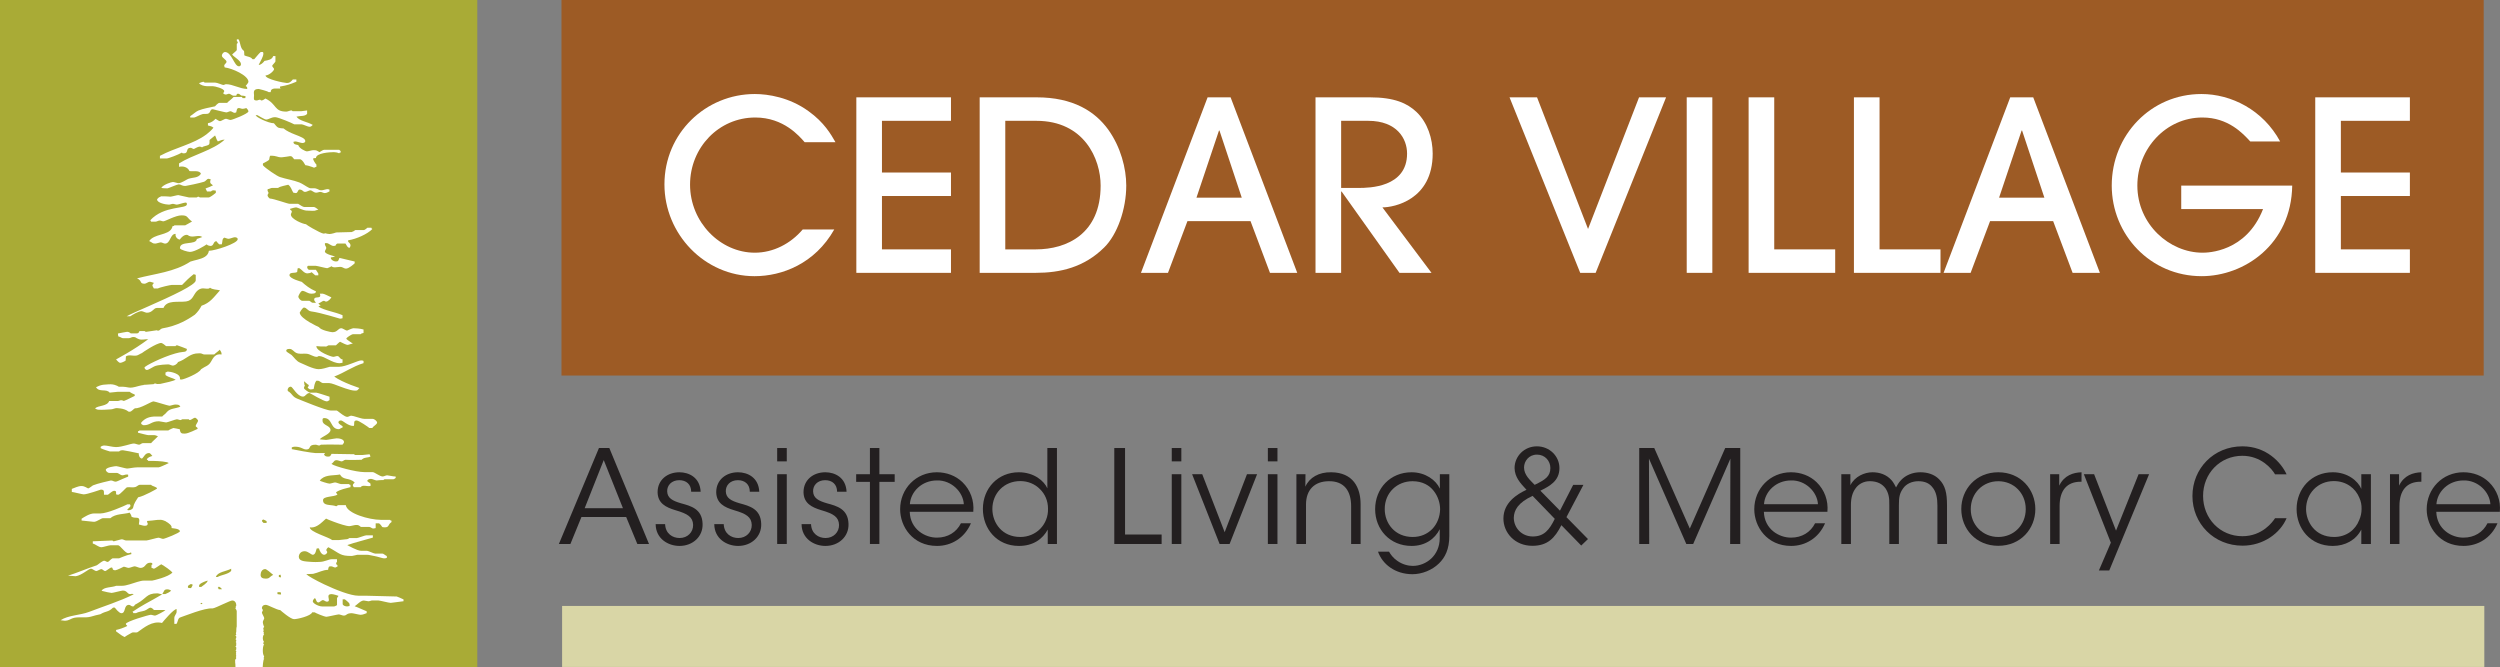
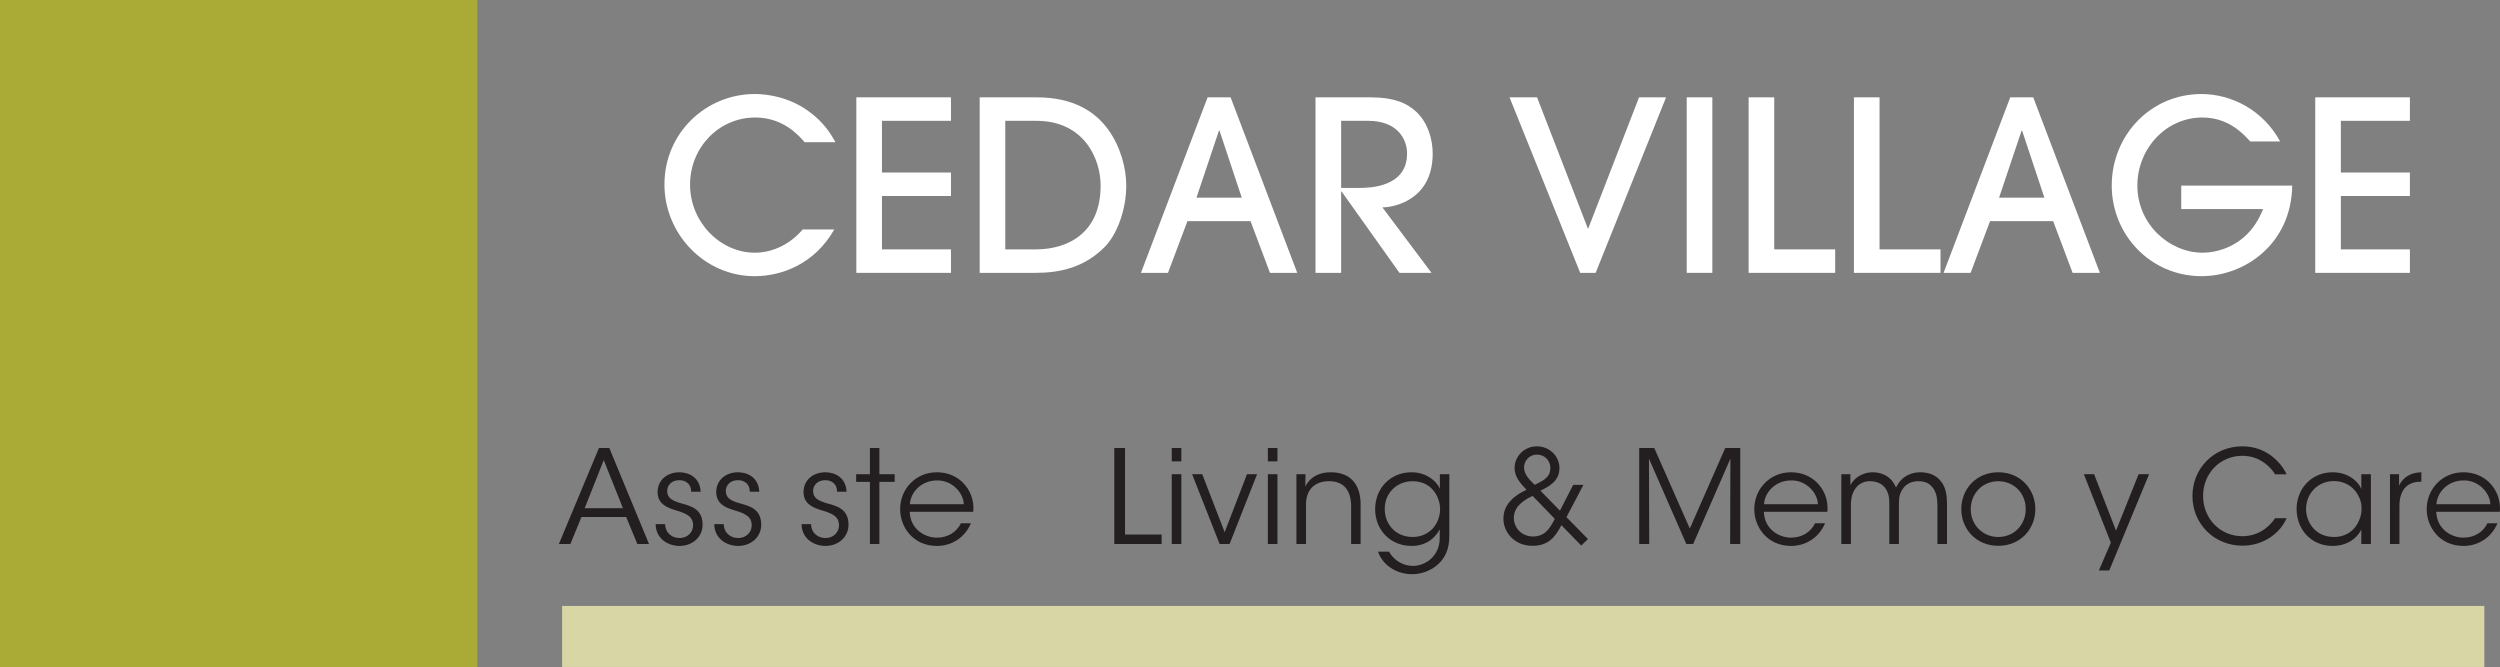
<svg xmlns="http://www.w3.org/2000/svg" id="Layer_1" viewBox="0 0 484.755 129.366">
  <rect x="0" y="0" width="484.755" height="129.366" fill="#808080" stroke="none" />
  <defs>
    <style>.cls-1{fill:#231f20;}.cls-2{fill:#a9ab36;}.cls-3{fill:#fff;}.cls-4{fill:#9d5b25;}.cls-5{fill:#d9d6a6;}</style>
  </defs>
  <polyline class="cls-2" points="92.548 129.366 0 129.366 0 0 92.548 0 92.548 129.366" />
-   <path class="cls-3" d="M76.951,115.663l-6.089-.154h-1.388c-1.465,0-4.302-1.109-6.608-2.2-1.751-.834-3.191-1.658-3.485-1.984l1.324-.055c1.006-.213,1.911-.779,2.913-.779.093-.611.117-.683.604-.683.225,0,.539.23.765.23.229,0,.229-.155.446-.165v-.268c-.02-.034-.044-.065-.068-.089h-.078c-.063-.097-.115-.21-.115-.326,0-.192.181-.086.169-.278v-.487h-.93c-.72-.007-1.42.535-2.539.535-.225,0-.729.086-2.435-.079-.575-.058-1.497-.172-1.497-.923,0-.416.294-1.078,1.131-1.078.668,0,1.264.693,1.582.693.587,0,.643-1.091.784-1.239h.407c.096.371.454,1.239,1.022,1.239.249,0,.587-.288.587-.501,0-.192-.181-.233-.181-.425,0-.076.137-.381.407-.539,2.37,1.273,2.193,1.695,4.559,1.695.153,0,.962-.23,1.055-.23h1.875c.37,0,.893.151,1.449.248.551.089,1.589.446,1.815.446.225,0,.382-.004.579-.093v-.353c-.378-.169-.636-.481-.861-.481h-1.425c-.225,0-1.332-.539-1.557-.539h-1.155c-.765,0-2.62-1.088-2.676-1.109.752-.264,1.618-.514,2.483-.751.853-.24,1.714-.467,2.479-.697v-.443h-1.292c-.225-.006-1.602.536-1.827.536h-1.453c-.193.165-.402.23-.628.23l-1.388.154h-1.292c-.652-.559-4.399-1.589-4.342-2.467,1.014.178,1.949-.596,2.593-1.19l-.012.001c.204-.188.399-.375.57-.507.113.072.72.33,1.469.604,1.09.408,2.475.861,3.05.861.222,0,1.039-.229,1.264-.229.463,0,.499.006.978.384h1.63c.225,0,.511.305.736.305.226,0,.358-.075.491-.085v-.92h.664c.765.631.334.776,1.103.776.901,0,.567-.536,1.3-1.02v-.281c-.125-.007-.262-.045-.274-.155h-1.827c-2.218-.007-6.54-1.235-6.757-2.855h-1.376c-.23-.004-.302.154-.467.226-.873-.357-2.165-.072-2.495-.789-.052-.11-.077-.241-.077-.405,0-.796,2.178-.597,2.798-1.071-.093-.178-.266-.316-.274-.453.78-.556,1.972-.769,2.797-.995v-.436c-.125-.011-.262-.048-.274-.158h-1.557c-.226-.007-.914-.316-1.143-.316-.226,0-.858.233-1.083.233-.306,0-1.827-.494-1.895-.579.1-.145.217-.268.342-.375h.004c.974-.82,2.531-.59,3.565-.823.31.562.733.717,1.196.823.539.124,1.13.189,1.67.755-.169.131-.363.313-.363.508,0,.189.093.206.202.378h1.311c.379-.553,1.28-.076,1.916-.24v-.423c-.185-.24-.628-.374-.628-.566,0-.154.25-.384.725-.384.225,0,.857.309,1.082.309.226,0,.318-.079,1.308-.079.093,0,.056-.151.286-.151h1.601c.129,0,.206-.052.286-.107.061-.048.125-.103.214-.144v-.278c-.576-.014-1.437-.244-1.663-.244-.225,0-.631.23-.857.23-.575,0-1.561-.847-1.956-.847h-1.601c-1.618,0-5.666-1.088-6.383-1.579.572-.416.443-.731,1.039-.731.225,0,.724.23.949.23.226,0,.499-.309.721-.309.229,0,.861.079,3.139-.004.044-.041.088-.079.132-.109v-.007c.548-.419,1.043-.234,1.598-.515l-.181-.436-1.433.148h-1.3c-.225,0-.193-.155-.281-.155l-4.359-.072c-.257.381-.181.536-.7.536-.41,0-.636-.162-.768-.419.076-.059.181-.162.165-.272h-1.827c-.608-.003-4.23-.658-4.58-.758v-.343c.161-.062.366-.137.591-.137,1.28,0,1.55.542,2.218.542,1.07,0,.189-.927,1.803-.927.229,0,.455.155.68.155s.274-.155.362-.155c2.169-.069,2.527,0,4.177-.003.109-.172.294-.306.294-.498,0-.209-.121-.367-.31-.484-.278-.168-.704-.247-1.135-.247-.161,0-1.026.158-1.581.247-.218.034-.391.062-.451.062-.141,0-.455-.031-.752-.069h-.041c-.161-.02-.318-.044-.43-.061.414-.536,2.08-1.009,2.08-1.799,0-.875-1.537-.885-1.537-1.771,0-.144-.101-.539.318-.539,1.626,0,1.151,2.155,2.845,2.155.169,0,.394-.25.712-.319v-.278c-.152-.065-.8-.46-.8-.71,0-.234.168-.384.494-.384.407,0,1.3,1.078,2.463,1.071.254-.371-.169-1.071.568-1.071.426,0,2.302,1.294,2.463,1.459h.583c.266-.45.926-.669.926-1.074,0-.202-.483-.693-.87-.693h-1.601c-.451,0-1.441-.361-2.081-.532-.197-.051-.358-.086-.463-.086-.096,0-.209.044-.325.089-.157.069-.315.144-.443.144-.129,0-.29-.059-.467-.148-.64-.329-1.453-1.088-1.578-1.088h-1.151c-.961,0-5.943-2.077-6.587-2.337-.588-.23-.873-.662-1.191-1.019-.431-.474-.592-.254-.592-.652,0-.124.125-.615.636-.615.314,0,1.227,1.925,2.346,1.925.499,0,.644-.693,1.267-.693.109,0,2.697,1.62,3.341,1.62.229,0,.338-.161.535-.25v-.659c-.407-.131-2.386-.786-2.579-.786h-1.24c-.125,0-1.143-.673-1.143-.885,0-.192.181-.426.181-.618v-.007h-.093c-.008-.191-.025-.419-.088-.677.073-.059.704.648.957.711-.054.196-.13.414-.237.51.198.182.366.347.592.347.225,0,.358-.075.571-.086.057-.298.101-.57.161-.806l-.01-.003c.001,0,.01-.001.01-.001.077-.309.185-.573.371-.8h.33c.229,0,.7.463.929.463h1.24c.225,0,.594.113,1.018.259l-.007-0c1.183.432,3.021,1.203,3.971,1.203.543,0,.443-.052.857-.508-.535-.189-1.111-.395-1.686-.614l-.132-.004h.132c-1.191-.467-2.378-1.01-3.195-1.604,2.157-.837,3.505-1.932,5.686-2.601v-.429c-.197-.093-.262-.096-.487-.096-.612,0-2.95,1.232-4.258,1.232h-1.803c-.72.196-1.44.464-2.165.464-1.062,0-3.006-1.03-3.593-1.26-.721-.288-1.127-.992-1.646-1.483-.061-.055-.242-.164-.439-.292-.286-.175-.6-.384-.6-.511,0-.233.125-.384.632-.384.612,0,.785.562,1.405.813.084.038.181.062.277.082.523.1,1.175-.017,1.703.049.664.085,1.267.597,1.903.597.226,0,.226-.155.451-.155,1.05,0,2.531,1.387,3.976,1.387.225,0,.362-.076.571-.09v-.672c-.499.062-.559-.625-1.022-.625-.225,0-.543.155-.768.155-.206,0-1.011-.265-1.771-.646-.793-.401-1.546-.937-1.514-1.438.701.079.89.079,1.884.079.181,0,.326-.23.551-.233h1.365c.281-.241.547-.543.792-.69.431.223,1.22.614,1.449.614.225,0,.632-.23,1.034-.254-.466-.353-1.263-.786-1.263-.978,0-.154,1.006-.847,1.324-.851h1.456c.109-.171.359-.154.556-.244v-.662c-.688-.196-1.537-.247-1.98-.247-.201,0-1.22.463-1.22.463-.225,0-.857-.463-1.082-.463-.712,0-.7.772-1.763.772-.261,0-2.285-.402-2.575-.971-.262-.12-1.055-.491-1.847-.958v-.003c-.954-.563-1.904-1.277-1.904-1.885,0-.027.556-.961.813-.961.563,0,.708.652,1.393.742,1.947.25,5.509,1.414,5.609,1.414.226,0,.363-.076.487-.086v-.587c-1.617-.7-3.384-.861-4.688-1.675.157-.045.225-.192.451-.223-.206-.12-.363-.257-.451-.381.423-.134.813-.514,1.038-.514.23,0,.23.154.455.154.463,0,.974-.704,1.034-.821-.563-.257-1.452-.721-1.678-.714h-.567c.454,1.198-1.095.32-1.095,1.147,0,.195.193.453.366.573-.161.052-.185.045-.41.045-.564,0-.302-.052-.89-.384h-1.356c-.306,0-.78-.481-.78-.849,0-.044.354-.95.732-1.067h.004c.024-.007.048-.01.076-.01.045,0,.093.003.137.01.451.082.902.528,1.534.528.305,0,.925.032.941-.446-.064-.024-.125-.051-.189-.082-.958-.412-1.883-1.119-2.568-1.757-.144-.045-2.386-.625-2.386-1.297,0-.673,1.115-.302,1.497-.632.04-.213.036-.511.109-.721h.322c.543.35.917,1.006,1.553,1.006.226,0,.664-.089.813-.233.237.219.507.453.704.61h.596v-.35c-.177-.243-.27-.473-.467-.717h-1.364c-.234-.151-.326-.364-.326-.467,0-.192.072-.244.149-.312h1.509c.225.003,2,.467,2.225.467.033,0,.596-.23.861-.385.411.522,1.562-.116,2.141.241.19.116.431.219.657.219.543,0,1.525-.889,1.665-1.023v-.35l-1.545-.367-1.404-.336c-.065.137-.105.247-.141.336-.117.292-.157.353-.608.353-.177,0-.559-.127-.773-.353-.108-.117-.177-.261-.152-.422.16-.004.563-.103.833-.186-.145-.068-1.984-.446-1.984-.964,0-.192.269-.501.269-.693,0-.196-.269-.501-.269-.694,0-.192-.016-.168.056-.233h.338c.306,0,.849.539,1.276.539.656,0,.237-.189.736-.463h1.59c.277.387.277.703.765.847.112-.171.205-.305.205-.497,0-.292-.214-.467-.455-.707v-.271c1.594-.247,3.767-1.215,4.7-2.201-.084-.01-.133-.061-.161-.123-.016-.038-.024-.079-.028-.12h-.773c-.044.034-.092.075-.14.12-.181.151-.403.333-.58.336h-1.63c-.193.162-.451.306-.712.385l-2.994.079c-.036.027-.922.305-1.292.305-.225,0-.571-.075-.853-.154,0,0-.048.075-.278.075-.281,0-1.32-.528-2.193-1.03-.584-.336-1.095-.655-1.252-.796-.539-.02-2.921-.968-2.921-1.87,0-.196.181-.385.181-.58,0-.299-.254-.145-.37-.519.43-.137,1.002-.292,1.227-.292s1.328.588,1.984.618c2.205.107,1.312.038,2.306-.185-.29-.195-.644-.508-.869-.508h-1.876c-.225,0-.797-.377-1.171-.614h-1.629c-.431,0-3.011-.986-3.88-1.03-.117-.089-.217-.192-.29-.292-.084-.116-.133-.233-.133-.336,0-.196.181-.271.181-.463s-.181-.271-.181-.463c0-.193-.012-.207.06-.272.253.004.583-.23.809-.23h1.179c.386-.326,1.481-.463,1.964-.618.579.447.623.975.978,1.538.205.003.253.082.474.082.451,0,.331-.58.729-.693.793.076.559.464,1.123.464.249,0,.78-.309.949-.309.399,0,.656.459,1.176.459.225,0,.587-.15.812-.15.23,0,.588.229.813.229.443,0,.632-.206.938-.322v-.36c-.121-.011-.169-.086-.394-.086-.226,0-.902.23-1.127.23-.592,0-.407-.151-1.151-.364-.395-.107-.918.072-1.312-.123-.556-.262-1.24-.79-1.847-1.031-1.131-.446-2.6-.665-3.763-1.053-.644-.206-2.773-1.699-3.227-2.19-.056-.062-.089-.106-.089-.134,0-.192-.012-.278.077-.353.366-.21,1.05-.484,1.155-.742.064-.192.028-.501.192-.72,1.465.007,1.212.312,2.234.312.274,0,1.63-.23,1.63-.23.427,0,.427.237.793.614h1.183c.555.247.696.755.982,1.154.145,0,.338.037.539.092h.008c.519.138,1.103.374,1.103.374.225,0,.269-.154.487-.165v-.428c-.133-.093-.712-.927-.636-1.191.169-.069.326-.066.543-.076.012-1.009,2.801-1.146,3.489-1.146.226,0,.7.072,1.018.23.025-.114.157-.151.286-.162v-.274l-.29-.254h-2.897c-.225,0-.672.312-.918.46-.595-.357-.587-.385-1.219-.385-.225,0-.994.234-1.219.234-.294,0-1.526-.597-1.682-1.222-.363-.079-.982-.11-.922-.632.076,0,.165-.075.39-.075.226,0,1.083.309,1.312.309.246,0,.584-.076.584-.385,0-.521-.954-.851-2.037-1.28-.76-.302-1.581-.655-2.177-1.163-.346-.024-.716-.042-.962-.127-.394-.145-.615-.577-.901-.875-1.115-.004-3.59-1.247-3.529-1.566h.33c.02.017,1.441.848,1.646.848.596,0,.938-.463,1.803-.463.588,0,3.308,1.16,3.691,1.39h1.452c.222,0,1.184.46,1.409.46.294,0,.35.038.725-.35-1.059-.636-2.524-.718-3.168-1.6.785-.209,1.646-.01,2.073-.542v-.662l-1.167.151h-1.57c-.225,0-.1-.155-.326-.155-.225,0-.724.23-.949.23-2.439,0-1.807-1.438-4.073-2.543-.205.164-.535.384-.76.384s-.089-.15-.314-.15c-.225,0-.41.15-.636.15-.724,0-.495-.432-.495-.999,0-.453-.306-1.235.905-1.235.04,0,1.702.402,1.919.611h.414c-.036-1.016,1.376-.601,1.9-.704.012-.099-.169-.062-.097-.374,1.413-.237,1.944-.432,3.167-.937v-.436h-.688c-.398.47-.632.687-1.151.687-.451,0-4.201-.745-4.141-1.469.66.003,1.654-.893,1.654-1.229,0-.192-.362-.426-.362-.618s.632-.704.628-.896v-1.019h-.431c-.237.731-1.018.81-1.69.94-.217.299-.72.821-1.127.772.37-.803.906-1.568.906-2.185,0-.193-.013-.22-.117-.306h-.399c-.435.364-.873.995-1.252,1.39h-.346c-.31-.508-1.115-.481-1.579-.755-.014-.295-.014-.604-.054-.831-.803-.542-.62-1.51-1.065-2.265h-.33v.36c.195.093.171.096.171.285,0,.196-.183.107-.183.299v1.098c0,.196-.622.584-.903.916.393.495,1.716,1.175,1.716,1.85,0,.124-.034.423-.407.423-.903,0-1.388-2.773-2.708-2.773-.241,0-.59.367-.59.693,0,.473.906.762.906,1.235,0,.193-.453.498-.453.69,0,.196.09.271.103.374,1.416.158,4.595,1.555,4.595,2.787,0,.192-.354.556-.543.821.209.099.362.219.302.569-1.484-.041-2.784-.926-4.096-.926-.223,0-.314.154-.541.154-.191,0-1.173-.463-1.591-.463h-1.966c-.225,0-.056-.155-.284-.155-.226,0-.555.158-.855.258.253.418,1.127.59,1.501.59h1.151c.372,0,2.225.453,2.225.964,0,.193-.181.23-.173.481.197.093.263.175.489.175.223,0,.406-.154.632-.154s.602.384.827.38h.557c.107-.373.175-.38.378-.38.225,0,.381.223.594.353.26.031.602.024.858.165-.008.137-.096.292-.08.336h-.499c-.072-.072-.072-.151-.177-.237h-1.576c-.421.477-.986.814-1.266,1.157h-1.503c-.259-.003-.807.604-.851.669-1.069.233-2.24.423-3.224.817-.487.192-1.111.82-1.574,1.074v.282h.747c.225.007,1.085-.525,1.65-.67.34-.085.872.045,1.155-.13.451-.271.268-.81.821-.81.032,0,2.426.615,2.619.615.225,0,.588-.23.813-.23.227,0,.543.308.769.308s.225-.078.344-.085c.119-.44.097-.841.513-.841.227,0,.497.154.725.154.225,0,.465-.079.713-.154.25.219.414.463.414.655,0,.416-3.116,1.658-3.478,1.658-.225,0-.68-.233-.903-.233-.226,0-.904.463-1.127.463-.229,0-.565-.302-.87-.46-.346.408-.911.786-1.471.858v.436c.586.158.702.137,1.073.439-.407.491-.867.917-1.368,1.298h-.006c-2.521,1.895-6.058,2.56-9.008,4.153v.515h1.29c.34.003,2.227-.714,2.982-1.15.06.134.147.154.374.154.982,0,.272-1.077,1.308-1.077.227,0,.406.23.634.23.034,0,.789-.464,1.083-.464.227,0,.376.065.503.155.213-.261.927-.278,1.255-.498.358-.244.072-.817.244-.982.37-.343.787-.614,1.018-.834.272.512.185.649.537,1.157.394-.158.964-.385,1.324-.34-2.326,2.104-6.149,2.89-8.843,4.599v.666c.872-.227,1.763.144,2.012.817.598.124,2.022-.223,2.221.535-.559.872-1.517.652-2.477.989-.228.079-1.294.827-1.857.827-.227,0-.859-.234-1.089-.234-.258,0-1.877.505-2.252,1.14.131.017.131.096,1.219.096.29-.062,1.859-.772,2.165-.772.451,0,.529.309,1.308.309.171,0,2.853-.57,3.554-.803.463-.145.547-.584.921-.584.223,0,.34.148.496.192-.157.042-.181.155-.181.347,0,.326.024.326.541.728-.464.24-.851.401-1.443.607.093.186.183.415.288.587h.773c.107-.172.292-.226.519-.226.224,0,.362.075.412.065v.422c-.026.02-.708.601-1.157.82-.105.048-.193.079-.261.079h-1.604c-.127,0-.272-.154-.372-.154-.097,0-.175.065-.175.065-.042.041-.074.089-.199.089h-1.415c-.64-.151-2.073-.463-2.098-.463-.226,0-1.308.309-1.534.309-.227,0-.364-.076-1.809-.076-.007,0-.103.068-.216.148h-.081c-.141.084-.272.194-.364.303,0,0-.005.003-.006.004h.004c-.045.055-.102.111-.102.16,0,.676,1.704,1.002,2.302,1.002.228,0,.543-.151.767-.151.229,0,.545.151.771.151s1.356-.385,1.582-.385c.068,0,.362-.106.362.309,0,.971-4.465.178-7.133,3.137.129.021.175.138.185.247h.837c.225.007.598-.226.823-.226.225,0,.497.154.722.154.374,0,2.35-1.157,3.525-1.157,1.308,0,.943.426,2.032,1.195-.298.162-1.254.731-1.32.738h-2.093c-.105.172-.245.151-.366.161-.03.158-.081.299-.147.426-.724,1.383-3.409,1.026-4.382,2.464.676.302.595.491,1.169.491.227,0,.859-.234,1.084-.234.228,0,.588.234.815.234,1.095,0,.962-1.929,2.079-1.881-.169.422.239,1.033.787,1.105.28-.408.781-.92,1.336-.92.225,0,.302.121.449.196.791.405,1.859-.292,2.58.223-.338.124-.692.275-1.052.384-.169,1.274-3.286.265-3.286,1.779,0,.308,1.582.73,1.942.73.926,0,2.897-1.211,3.245-1.465.139.216.63.309.731.309.722,0,.491-.885,1.155-.927.165.217.348.453.543.615h.497c.197-.532-.006-1.068.519-1.308.254.079.584.233.809.233.227,0,.95-.305,1.175-.305.137,0,.589.027.589.384,0,.817-4.394,2.231-5.588,2.245-.151,1.067-1.157,1.438-2.204,1.716-.478.127-.962.233-1.382.378-3.077,2.025-6.88,2.337-10.345,3.25,1.087.487.392,1.04,1.489,1.04.228,0,.723-.384.95-.384.225,0,.574.154.821.216-.008.13-.28.285-.28.477,0,.196.183.36.287.614h.765c.441-.243,2.459-.69,2.708-.693h1.996c.694-.735,1.413-1.432,2.254-2.08l.394.13v1.075c0,.436-1.159,1.187-2.801,2.045-3.626,1.895-9.596,4.297-10.572,4.905h.694c.362-.264,1.576-.986,2.151-.986.227,0,.813.306,1.038.306,1.131,0,1.288-.923,1.954-.927h1.28c.662-1.602,2.839-1.057,4.377-1.259,1.338-.182,1.406-1.332,2.141-2.039.201-.195.45-.357.793-.456.552-.165,1.435.243,1.708-.172.518.395,1.244.336,1.938.511-.036.041-.072.079-.107.117-1.135,1.263-1.805,2.3-3.473,2.869-.304.611-.749,1.216-1.29,1.727-.817.576-1.646,1.071-2.503,1.476-1.193.563-2.435.957-3.775,1.18-.372.059-.557.443-.783.443-.227,0-.195.01-.302-.075-.654.075-1.865.305-2.093.305-.225,0-.149-.151-.372-.148h-.921c-.062.217-.185.457-.525.46h-1.145c-.292-.25-.493-.312-.74-.312-.227,0-1.183.233-1.753.323-.01.412.082.487.095.59.304.014.632.323.855.323h1.153c.294,0,.554-.23.823-.23.656,0,.4.168,1.159.429.588.202,1.276-.048,1.781.003-1.389,1.03-2.753,1.912-4.226,2.777-.648.381-1.312.755-2.012,1.143.113.079.496.655.812.655.227,0,.801-.244,1.046-.435.038-.296.038-.605.056-.818.654-.401,1.348-.02,2.082-.164.256-.048.536-.251.811-.385.067-.034.135-.065.199-.085.091-.103,2.843-1.967,3.759-1.967.179,0,.809.474.928.611h1.851c.109-.168.111-.148.338-.148.034,0,1.853.663,1.853.694,0,.501-.334.559-.773.586-.427.035-.946.145-1.513.306-2.515.717-5.938,2.43-5.938,2.729,0,.079.137.463.497.463.227,0,.903-.429,1.378-.68.734-.377,2.664-.401,2.777-.401.227,0,.634.233.857.233.252,0,.825-.257.986-.686,1.547-.525,2.038-1.418,3.439-1.655.22-.027.457-.047.727-.047.169,0,.29.02.395.051.225.068.342.178.567.175h1.905c.062-.062.127-.124.191-.179.328-.295.678-.497.874-.744.121.182.324.435.352.741.008.062.006.124-.002.189-1.198-.233-1.644.693-2.051,1.404-.485.85-1.097.854-1.929,1.461-.342.79-3.35,1.984-3.735,1.984-.223,0-.282.014-.362-.048.272-1.136-1.954-1.489-2.304-1.489-.225,0-.27.154-.487.164v.505c.594.467,1.431.556,1.98.91-.271.193-2.101.643-3.006.814-.218.005-.434.011-.643.018-.095-.046-.179-.102-.329-.102-.156,0-.227.055-.306.131-.537.027-1.043.06-1.48.106h-.448c-.006.01-.014.021-.022.028h.263c-.448.053-.839.118-1.118.199-2.42.709-1.573.096-3.962.158-.129-.106-.443-.254-.799-.357h-.006c-.231-.065-.477-.11-.702-.11-.227,0-.425-.017-1.407.079-.062.004-.123.014-.185.028h-.018c-.423.075-.875.244-1.28.46.602,1.05,2.014.234,2.64,1.05l1.513-.155h2.376c.258.224.632.385.974.522v.271c-.706.312-1.569.803-2.121.982-.137-.107-.507-.154-.552-.154-.044,0-.519.154-.553.158h-1.73c-.378,1.064-2.087.817-2.731,1.424.193.182.497.268.722.268s.501.059,2.399-.075c.316-.021.764-.233.99-.233.032,0,1.538-.028,2.346.659.073.03.048.034.273.034.34,0,.753-.57,1.014-.673,1.024.107,3.143-1.328,3.593-1.328.228,0,2.847.844,3.073.844s.859-.23,1.085-.23c.509,0,.819-.014,1.04.412-.992.412-1.936.288-2.592,1.012-.306.419-.68.611-.859.824-.018.02-.036.044-.05.069h-1.234c-1.151-.004-2.078.261-2.851,1.177v.264c.201.093.268.25.493.25,1.264,0,1.479-.772,2.936-.772.225,0,1.175.234,1.398.234.227,0,1.855-.618,2.08-.618s.497.154.725.154c.223,0,.144-.154.37-.154h1.153c.225,0,.056.154.282.154.227,0,.768-.46.994-.46.113,0,.588.353.588.615,0,.192-.451.769-.451.964,0,.326.36.144.366.594-.273.113-1.815.909-2.445.909-.555,0-.916.052-1.006-.837-.477-.086-1.028-.244-1.254-.244-.034,0-.823.34-.966.47h-5.616c-.014.106-.151.144-.274.157v.282c.652.169,1.807.477,2.032.477h1.151c.227,0,.451.154.694.206-.221.25-.447.46-.656.659h-.002c-.248.23-.479.443-.676.68h-1.596c-.225-.004-.509.305-.734.305s-.767-.23-.992-.23c-.622,0-2.248.69-3.481.69-.689,0-1.707-.305-2.258-.305-.225,0-.529.089-.719.253v.265c.318.195,1.725.638,1.769.635h1.819c.129-.192.428-.23.745-.23.225,0,2.113.384,3.079.601-.095.267.123.971.598,1.015.457-.384.582-1.074,1.384-1.074.225,0,.459.367.634.566-.33.079-.927.306-1.05.622h-.004c-.012.041-.018.075-.018.109.123.011.26.127.272.237h1.193c.69.007,2.646.134,2.771.419-.614.285-1.73.82-1.956.82h-4.135c-.678,0-1.592.23-1.998.23-.227,0-1.853-.463-2.079-.463-.237,0-2.032.223-2.032.734,0,.165.316.577.688.577h1.425c.394,0,.698.463,1.139.463.225,0,.541-.154.769-.154.223,0,.239-.01.322.051v.351c-.284.106-.644.26-.998.418h-.004c-.634.285-1.254.57-1.398.57-.439,0-.564-.233-.948-.233-.068,0-2.755.628-3.481.95-.084.062-.801.591-.904.591-.169,0-.654-.464-1.31-.464-.688,0-1.324.371-1.886.556v.591c.28.017,2.079.473,2.294.473.72,0,3.308-.926,3.342-.926.778,0,.565.494.602.995h.771c.376-.312.934-.762,1.159-.762.563,0,.384.288.42.683.121.01.165.086.393.086.372,0,1.543-1.428,1.722-1.445.541-.079,1.103.086,1.6-.048.304-.086.62-.433.845-.436h2.223c.165.288,1.155.371,1.155.734,0,.031-2.507,1.469-3.666,1.686-.199.336-.411.624-.591.95v.004c-.161.292-.302.618-.386,1.053-.045.251-.495.508-.87.508-.227,0-.193-.065-.27-.12.171-.206.63-.535.63-.727,0-.193-.09-.193-.1-.302h-.499c-.576.298-3.872,1.767-5.238,1.767h-1.243c-.803,0-1.869.673-2.397,1.02v.353c.684.072,1.715.189,2.194.23.114.01.195.014.237.014.03,0,.065-.004.099-.01.505-.073,1.3-.684,1.584-.684h1.453c1.008-.899,2.662-.755,3.759-1.081.159.289.334.505.364.804.797.405,1.507-.145,1.507.741,0,.062-.01.137-.022.22-.026.168-.065.363-.061.535.386.089.852.247,1.077.247.215,0,.632.017.632-.426,0-.154-.121-.185-.125-.356-.002-.042.002-.093.014-.152,1.652-.116,1.592-.223,2.596-.223.287,0,.68.125,1.055.301h-.055c.597.319,1.314.87,1.129,1.295.161.059,1.622.079,1.622.639,0,.288-2.948,1.462-3.254,1.462-.225,0-.678-.23-.903-.23-.227,0-2.089.539-2.314.539h-3.954c-.284,0-.555-.23-.825-.23-.201,0-1.127.309-1.483.374-.042.007-.075.01-.099.01-.026,0-.05,0-.068-.01h-.006c-.121-.031-.06-.141-.256-.137l-3.264.137-.461.02v.44c.588.127,1.073.707,1.705.707.261,0,1.446-.385,1.773-.385h1.425c.395,0,1.379,1.542,1.954,1.542.225,0,.428-.083.565-.158l.075.329c-1.157.237-2.322.831-2.413.831h-1.263c-.372.158-.712.693-.94.693-.225,0-.45-.233-.676-.233-.278,0-.95.535-1.282.786h-.006c-.089.061-.149.106-.175.113-1.807.58-3.783,1.455-5.541,1.997l1.495.11c1.258-.213,2.471-1.465,2.978-1.465.225,0,.768.463.994.463s.768-.384.994-.384c.225,0,.499.384.724.384s.992-.693,1.217-.693c.453,0-.022.539.769.539.272,0,1.626-.694,1.626-.694.227,0,.722.234.95.234.225,0,.95-.309,1.175-.309.226,0,.857.309,1.083.309.632,0,.837-.316,1.079-.598h.004c.189-.212.402-.405.861-.405.125,0,.407-.01.407.272,0,.144-.101.085-.149.13-.016.014-.029.041-.024.089v.498c.219.014.263.165.489.165.179,0,.841-.532,1.221-.752.099-.058.179-.096.225-.096.008,0,.105.098.207.156h.051c.447.28,1.375.913,1.866,1.426-.693.865-3.809,1.579-3.944,1.579h-1.603c-.66,0-1.763.432-2.765.728-.523.157-1.024.274-1.413.274h-1.175c-.811.35-2.449.206-2.833.978.662.175,1.714.409,1.938.409.23,0,1.944-.46,2.171-.46.891,0,.825.69,1.445.69.225,0,.272-.151.678.034-1.342.68-2.851,1.273-4.388,1.843-1.435.532-2.896,1.04-4.26,1.565-1.751.676-4.062.632-5.535,1.62.314.024.63.103.855.103.588,0,1.048-.312,1.377-.446,1.036-.433,2.559-.021,3.666-.357.463-.144,1.35-.374,1.811-.463,1.147-.687,1.483-.326,2.461-1.281h.346c.074.086.799,1.082,1.273,1.082.916,0,.383-1.62,1.491-1.62.226,0,.451.309.678.309.485,0,.157-.189.656-.447.042-.02.085-.044.127-.061,2.032-1.106,1.857-2.032,4.004-2.032.227,0,.624.151.952.199-1.133.676-2.189,1.232-3.252,1.833h-.006c-.829.47-1.658.967-2.523,1.561.131.028.177.144.189.251h.497c.566-.309,1.067-.285,1.688-.488.417-.134.875-.583,1.101-.583.227,0,.505.213.704.456,2.008.004,2.155-.007,2.231.045-.167.148-1.738,1.04-2.032,1.04-.225,0-.588-.155-.813-.155-.35,0-4.835,1.312-4.835,1.771,0,.196.273.272.277.405-.706.344-1.416.608-2.165.766v.275c.342.247.686.521,1.032.751.212.137.423.257.64.347.119-.107.306-.227.513-.35.284-.172.61-.344.859-.484.303-.172.871.058,1.143-.127,1.219-.848,2.807-2.238,4.718-1.768.272-.34,2.278-2.742,2.833-2.687v.535c-.002.395-.452.711-.447,1.212v1.119h.423c.332-.484.207-1.112.807-1.284.622-.182,4.683-1.867,6.173-1.713.261,0,1.32-.491,2.198-.895h.011c.74-.34,1.425-.646,1.632-.646.412,0,.656.299.737.649.02.093.03.182.03.275,0,.192-.077.243-.177.363.135.024.177-.055,0,.285.203.12.183.333.268.464v3.006c-.087.302-.082.601-.091,1.044,0,.195-.179.195,0,.463,0,.106-.052.154-.098.189-.042.034-.079.058-.075.103.199.092.173.092.173.288,0,.192-.077.278-.177.398.135.027.177.062.177.258,0,.192-.042.229-.135.267.093.038.135.038.135.234,0,.192-.042.192,0,.384,0,.192-.179.155-.173.251.199.092.173.171.173.363,0,.196.026.275-.177.395.135.031.177.069.177.264,0,.189-.179.114,0,.422,0,.193-.179-.037,0,.347,0,.192-.179-.079,0,.23,0,.192-.179-.075,0,.23,0,.196-.36.271-.179.58,0,.192-.181-.075,0,.23,0,.192-.181-.075,0,.23l.025.719h5.28s.064-1.45.293-1.656c-.133-.024-.176.093-.044-.216-.089-.041-.132.075.04-.213-.217-.302-.266-.693-.266-1.136,0-.336.041-1.002.27-1.208-.133-.024-.176-.024-.176-.216,0-.196.044-.196.176-.22-.229-.189-.27-.611-.27-.82,0-.131.036-.33.117-.508.036-.09.089-.175.153-.241-.133-.024-.176.052-.044-.295-.089-.038-.132-.038-.132-.233,0-.189.044-.189.132-.23-.089-.038-.132-.076-.132-.268,0-.192.076-.24.181-.347-.105-.102-.274-.693-.274-.964,0-.192.274-.539.274-.731,0-.192-.451-.885-.451-1.078,0-.192.177-.271.177-.463,0-.192-.177-.23-.177-.426,0-.257.169-.617.768-.617.415,0,2.129.995,2.781,1.019.133.117,1.996,1.757,2.685,1.757.676,0,3.283-.624,3.505-1.318h.499c.108.103,1.847.855,2.274.855.225,0,2.169-.46,2.394-.46s.724.23.95.23c.664,0,.451-.463,1.577-.463.23,0,1.449.308,1.674.308.532,0,.805-.202,1.212-.322v-.354c-.829-.322-1.554-.707-2.338-.985.164-.096.37-.281.595-.466.37-.316.789-.646,1.163-.646.23,0,.725.155.95.155.137,0,.567-.155.6-.155h1.332c.273,0,1.979.46,2.362.46.225,0,1.63-.23,2.475-.316v-.357c-.33-.168-1.248-.559-1.312-.559M32.062,115.189h-.592c.42-.597.278-.913.988-.913.225,0,.529.09.722.268-.284.261-.747.498-1.119.645ZM37.049,114.036c-.389.01-.477-.068-.604-.079v-.357c.169-.079.259-.202.402-.285.022-.017.049-.027.075-.037.193-.004.32-.021.376.031.028.024.042.058.042.12,0,.192-.183.357-.291.607ZM39.226,117.081c0,.01,0,.024-.002.037-.26.048-.304.01-.395-.031.008,0,.012-.003.02-.006.085-.052.167-.186.25-.186.08,0,.125.09.127.182h.107l-.107.004ZM39.693,113.309c-.197.161-.426.322-.666.497h-.417v-.271c-.002-.072.043-.148.115-.226.332-.344,1.286-.687,1.558-.728-.085.278-.302.505-.59.728ZM42.411,114.263c-.012-.103-.056-.217-.181-.23-.01-.103.169-.179.193-.292.316.148.561.36.602.522h-.614ZM44.825,110.707c-.607.666-1.861.741-2.64,1.17h-.322c.288-.991,2.002-1.081,2.962-1.602v.432ZM51.006,100.719c.225.076.407.155.688.323v.357h-.6c-.065-.1-.157-.161-.218-.23v-.003c-.044-.048-.072-.103-.072-.182,0-.193.177-.155.201-.265ZM51.525,112.197c-.632,0-.994-.213-.994-.731,0-.484.25-1.119.905-1.119.225,0,1.07.703,1.537,1.122-.781.395-.648.728-1.449.728ZM53.799,115.193v-.364h.604c.016.103.104.182.092.439-.487.011-.575-.068-.696-.075ZM54.069,111.877v-.364c.12-.01.213-.089.334-.078l.092.518c-.124.014-.306-.065-.426-.076ZM65.349,116.02v1.321c-.205.09-.375.248-.6.248h-2.322c-.362,0-.994-.224-1.4-.508-.222-.155-.374-.326-.374-.491,0-.196.192-.453.402-.618.27.182.249.848.68.848.225,0,.636-.464.861-.464.226,0,.539.309.765.309,1.062,0-.439-1.465.953-1.465.29,0,1.135.257,1.3.326.009.175-.261.302-.265.494ZM67.783,117.503c-.128.01-.265.086-.491.086-.293,0-.857-.162-.849-.491v-.886h.423c.044.062.769.543.898.869.011.034.019.065.019.096v.326Z" />
-   <polyline class="cls-4" points="481.594 72.819 108.874 72.819 108.874 0 481.594 0 481.594 72.819" />
  <polyline class="cls-5" points="481.714 129.323 108.994 129.323 108.994 117.493 481.714 117.493 481.714 129.323" />
  <path class="cls-1" d="M110.605,105.48h-2.238l7.77-18.608h2.012l7.695,18.608h-2.264l-2.162-5.231h-8.676l-2.138,5.231ZM117.067,89.21l-3.696,9.329h7.418l-3.722-9.329Z" />
  <path class="cls-1" d="M134.02,95.346c0-1.434-.956-2.238-2.313-2.238-1.483,0-2.389,1.006-2.339,2.188.051,1.283,1.031,1.81,2.666,2.289,1.936.527,4.099,1.081,4.199,3.973.101,2.489-1.911,4.3-4.476,4.3-2.188,0-4.602-1.383-4.627-4.225h1.835c.076,1.861,1.459,2.69,2.816,2.69,1.56,0,2.641-1.156,2.615-2.539-.05-1.534-1.056-2.163-3.394-2.842-1.937-.578-3.445-1.357-3.495-3.495,0-2.439,1.936-3.873,4.225-3.873,1.886,0,3.998,1.031,4.124,3.772h-1.836Z" />
  <path class="cls-1" d="M145.388,95.346c0-1.434-.956-2.238-2.313-2.238-1.483,0-2.389,1.006-2.339,2.188.051,1.283,1.031,1.81,2.666,2.289,1.936.527,4.099,1.081,4.199,3.973.101,2.489-1.911,4.3-4.476,4.3-2.188,0-4.602-1.383-4.627-4.225h1.835c.076,1.861,1.459,2.69,2.816,2.69,1.56,0,2.641-1.156,2.615-2.539-.05-1.534-1.056-2.163-3.394-2.842-1.937-.578-3.445-1.357-3.495-3.495,0-2.439,1.936-3.873,4.225-3.873,1.886,0,3.998,1.031,4.124,3.772h-1.836Z" />
-   <path class="cls-1" d="M150.696,86.871h1.861v2.59h-1.861v-2.59ZM150.696,91.951h1.861v13.528h-1.861v-13.528Z" />
  <path class="cls-1" d="M162.315,95.346c0-1.434-.956-2.238-2.313-2.238-1.483,0-2.389,1.006-2.339,2.188.051,1.283,1.031,1.81,2.666,2.289,1.936.527,4.099,1.081,4.199,3.973.101,2.489-1.911,4.3-4.476,4.3-2.188,0-4.602-1.383-4.627-4.225h1.835c.076,1.861,1.459,2.69,2.816,2.69,1.56,0,2.641-1.156,2.615-2.539-.05-1.534-1.056-2.163-3.394-2.842-1.937-.578-3.445-1.357-3.495-3.495,0-2.439,1.936-3.873,4.225-3.873,1.886,0,3.998,1.031,4.124,3.772h-1.836Z" />
  <path class="cls-1" d="M168.679,93.435h-2.666v-1.483h2.666v-5.08h1.836v5.08h2.967v1.483h-2.967v12.045h-1.836v-12.045Z" />
  <path class="cls-1" d="M176.4,99.243c.101,3.394,2.992,5.029,5.28,5.004,2.087,0,3.772-1.03,4.652-2.791h1.937c-.629,1.458-1.585,2.565-2.741,3.294-1.132.73-2.464,1.106-3.848,1.106-4.702,0-7.142-3.747-7.142-7.116,0-3.973,3.068-7.167,7.117-7.167,1.911,0,3.671.679,4.954,1.911,1.56,1.509,2.313,3.596,2.112,5.759h-12.321ZM186.886,97.76c-.126-2.364-2.414-4.678-5.206-4.602-2.917,0-5.079,2.137-5.255,4.602h10.461Z" />
-   <path class="cls-1" d="M204.944,105.48h-1.786v-2.791c-.955,1.785-2.766,3.168-5.582,3.168-4.325,0-6.991-3.369-6.991-7.167,0-4.023,2.917-7.116,6.966-7.116,2.967,0,4.929,1.71,5.532,3.118v-7.82h1.861v18.608ZM192.421,98.715c.025,2.716,1.911,5.406,5.432,5.406,1.509,0,2.892-.604,3.848-1.584.981-1.006,1.559-2.389,1.509-3.897,0-1.534-.579-2.842-1.56-3.797-.955-.981-2.313-1.56-3.822-1.56-3.118,0-5.406,2.364-5.406,5.406v.025Z" />
  <path class="cls-1" d="M216.064,86.871h2.087v16.773h7.091v1.836h-9.178v-18.608Z" />
  <path class="cls-1" d="M227.205,86.871h1.86v2.59h-1.86v-2.59ZM227.205,91.951h1.86v13.528h-1.86v-13.528Z" />
  <path class="cls-1" d="M238.421,105.48h-1.935l-5.332-13.528h1.962l4.351,11.24,4.325-11.24h1.961l-5.331,13.528Z" />
  <path class="cls-1" d="M245.841,86.871h1.861v2.59h-1.861v-2.59ZM245.841,91.951h1.861v13.528h-1.861v-13.528Z" />
  <path class="cls-1" d="M251.374,91.951h1.761c0,.754,0,1.508-.025,2.414.78-1.761,2.615-2.842,5.029-2.792,4.2.051,5.684,2.917,5.684,6.212v7.694h-1.836v-7.317c0-2.917-1.308-4.904-4.351-4.854-2.791.025-4.4,1.71-4.4,4.526v7.644h-1.861v-13.528Z" />
  <path class="cls-1" d="M281.025,103.92c0,2.565-.829,4.2-2.012,5.332-1.332,1.307-3.294,2.087-5.129,2.087-3.37,0-5.834-1.937-6.689-4.376h2.138c.327.578.805,1.232,1.609,1.785.981.705,2.138.981,2.992.981,2.59,0,5.231-2.012,5.231-5.382v-1.734c-.956,1.91-2.842,3.243-5.457,3.243-4.225,0-7.065-3.219-7.065-7.116,0-4.049,2.941-7.167,7.065-7.167,2.666,0,4.728,1.509,5.482,3.169v-2.791h1.835v11.969ZM268.502,98.715c0,2.741,1.937,5.406,5.432,5.406,1.534,0,2.842-.578,3.797-1.559.931-.981,1.483-2.339,1.509-3.822,0-1.132-.377-2.465-1.232-3.546-.829-1.081-2.188-1.886-4.123-1.886-2.968,0-5.382,2.213-5.382,5.381v.025Z" />
  <path class="cls-1" d="M307.03,94.013l-3.294,6.262,4.175,4.249-1.308,1.258-3.848-3.948c-1.257,2.465-2.641,3.999-5.633,3.999-3.42,0-5.607-2.565-5.607-5.281,0-3.093,2.64-4.728,4.476-5.582-1.257-1.333-2.263-2.465-2.313-4.2,0-2.288,1.861-4.225,4.325-4.225,2.49,0,4.376,1.937,4.376,4.225,0,2.515-1.962,3.521-3.696,4.376l3.797,3.872,2.564-5.004h1.986ZM297.173,96.151c-2.816,1.308-3.621,2.766-3.646,4.274.024,1.911,1.509,3.597,3.696,3.597,2.162,0,3.193-1.258,4.25-3.42l-4.301-4.451ZM298.003,88.154c-1.559,0-2.489,1.282-2.489,2.489,0,1.459,1.182,2.465,2.062,3.37,2.012-.981,3.043-1.609,3.043-3.269,0-1.358-1.031-2.591-2.59-2.591h-.025Z" />
  <path class="cls-1" d="M317.849,105.48v-18.608h2.916l6.891,15.616,6.865-15.616h2.917v18.608h-1.962l.051-16.546-7.217,16.546h-1.333l-7.242-16.546.05,16.546h-1.935Z" />
  <path class="cls-1" d="M342.019,99.243c.101,3.394,2.992,5.029,5.28,5.004,2.087,0,3.772-1.03,4.652-2.791h1.937c-.629,1.458-1.584,2.565-2.741,3.294-1.132.73-2.464,1.106-3.848,1.106-4.702,0-7.142-3.747-7.142-7.116,0-3.973,3.068-7.167,7.117-7.167,1.91,0,3.671.679,4.953,1.911,1.56,1.509,2.313,3.596,2.112,5.759h-12.321ZM352.505,97.76c-.126-2.364-2.414-4.678-5.206-4.602-2.917,0-5.079,2.137-5.255,4.602h10.461Z" />
  <path class="cls-1" d="M357.034,91.951h1.76v2.137c.856-1.71,2.741-2.515,4.275-2.515,1.408,0,2.741.453,3.696,1.534.352.352.805,1.258.88,1.408.201-.377.478-.905.981-1.434.88-.93,2.213-1.509,3.722-1.509,1.383,0,2.716.402,3.647,1.358,1.182,1.182,1.533,2.641,1.533,5.029v7.519h-1.86v-7.443c0-1.434-.227-2.716-1.006-3.596-.554-.704-1.408-1.132-2.69-1.132-1.183,0-2.339.477-2.968,1.408-.679.955-.805,1.71-.805,3.244v7.519h-1.86v-7.519c.05-1.509-.177-2.389-.705-3.219-.628-.881-1.584-1.408-2.967-1.434-1.258-.051-2.313.578-2.867,1.383-.578.779-.904,1.81-.904,3.244v7.544h-1.861v-13.528Z" />
  <path class="cls-1" d="M380.299,98.69c0-3.772,2.816-7.116,7.167-7.116,4.375,0,7.191,3.345,7.191,7.142s-2.816,7.117-7.191,7.117c-4.351,0-7.167-3.32-7.167-7.117v-.025ZM382.135,98.74c0,3.068,2.339,5.381,5.331,5.381,3.018,0,5.331-2.312,5.331-5.406s-2.313-5.406-5.331-5.406c-2.992,0-5.331,2.313-5.331,5.406v.025Z" />
-   <path class="cls-1" d="M397.527,91.951h1.761v2.213c.981-2.012,2.74-2.54,4.324-2.591v1.836h-.176c-2.615,0-4.073,1.635-4.073,4.702v7.368h-1.836v-13.528Z" />
  <path class="cls-1" d="M409.297,105.229l-5.231-13.277h1.986l4.25,10.938,4.376-10.938h2.036l-7.72,18.658h-2.012l2.313-5.381Z" />
  <path class="cls-1" d="M443.374,100.476c-1.207,2.866-4.45,5.331-8.549,5.331-5.508,0-9.707-4.25-9.707-9.631,0-5.307,4.099-9.632,9.682-9.632,4.602,0,7.493,3.068,8.574,5.432h-2.237c-.629-1.106-2.741-3.596-6.337-3.596-4.351,0-7.619,3.445-7.619,7.771,0,4.4,3.294,7.82,7.619,7.82,3.897,0,5.884-2.791,6.337-3.495h2.237Z" />
  <path class="cls-1" d="M459.723,105.48h-1.86v-2.791c-1.057,2.036-3.119,3.168-5.533,3.168-4.4,0-7.016-3.42-7.016-7.142,0-3.973,2.893-7.142,7.016-7.142,2.893,0,4.879,1.685,5.533,3.219v-2.841h1.86v13.528ZM447.15,98.74c.025,2.439,1.71,5.381,5.432,5.381,2.389,0,4.149-1.383,4.879-3.294.301-.653.452-1.408.452-2.138.025-.754-.126-1.508-.428-2.162-.754-1.861-2.564-3.244-4.954-3.244-3.117,0-5.381,2.414-5.381,5.432v.025Z" />
  <path class="cls-1" d="M463.423,91.951h1.76v2.213c.981-2.012,2.741-2.54,4.326-2.591v1.836h-.177c-2.615,0-4.073,1.635-4.073,4.702v7.368h-1.836v-13.528Z" />
  <path class="cls-1" d="M472.401,99.243c.101,3.394,2.992,5.029,5.28,5.004,2.087,0,3.772-1.03,4.652-2.791h1.937c-.629,1.458-1.584,2.565-2.741,3.294-1.132.73-2.464,1.106-3.848,1.106-4.702,0-7.142-3.747-7.142-7.116,0-3.973,3.068-7.167,7.117-7.167,1.91,0,3.671.679,4.953,1.911,1.56,1.509,2.313,3.596,2.112,5.759h-12.321ZM482.888,97.76c-.126-2.364-2.414-4.678-5.206-4.602-2.917,0-5.079,2.137-5.255,4.602h10.461Z" />
  <path class="cls-3" d="M156.018,27.566c-1.012-1.149-4.047-4.782-9.566-4.782-7.082,0-12.648,5.84-12.648,13.015,0,7.312,5.887,13.199,12.556,13.199,3.587,0,6.944-1.748,9.29-4.507h6.117c-3.771,6.668-10.164,9.06-15.453,9.06-9.658,0-17.476-8.14-17.476-17.798,0-9.934,8.002-17.523,17.523-17.523,2.575,0,6.714.644,10.394,3.312,3.081,2.208,4.369,4.507,5.243,6.024h-5.979Z" />
  <path class="cls-3" d="M166.045,52.907V18.874h18.35v4.553h-13.383v10.025h13.383v4.554h-13.383v10.348h13.383v4.553h-18.35Z" />
  <path class="cls-3" d="M189.96,18.874h11.038c7.082,0,11.313,2.713,13.889,6.254,2.438,3.403,3.496,7.543,3.496,10.854,0,4.599-1.748,9.52-4.277,12.003-3.909,3.863-8.508,4.921-13.291,4.921h-10.854V18.874ZM194.926,48.354h5.933c5.979,0,12.556-2.989,12.556-12.371,0-5.151-3.174-12.556-12.464-12.556h-6.025v24.927Z" />
  <path class="cls-3" d="M246.251,52.907l-3.771-10.025h-12.233l-3.772,10.025h-5.242l12.923-34.032h4.461l12.923,34.032h-5.289ZM240.779,38.328l-4.322-13.015h-.092l-4.369,13.015h8.783Z" />
  <path class="cls-3" d="M271.362,52.907l-11.222-15.774h-.092v15.774h-4.967V18.874h10.532c4.782,0,7.266,1.149,9.06,2.851,2.161,2.07,3.127,5.197,3.127,8.049,0,9.014-7.542,10.44-9.749,10.44l9.52,12.693h-6.209ZM260.049,36.442h3.403c2.023,0,9.382-.092,9.382-6.668,0-2.852-1.932-6.347-7.542-6.347h-5.243v13.015Z" />
  <path class="cls-3" d="M306.407,52.907l-13.705-34.032h5.335l9.888,25.524,9.888-25.524h5.243l-13.659,34.032h-2.989Z" />
-   <path class="cls-3" d="M327.058,52.907V18.874h4.967v34.032h-4.967Z" />
+   <path class="cls-3" d="M327.058,52.907V18.874h4.967v34.032h-4.967" />
  <path class="cls-3" d="M339.06,52.907V18.874h4.968v29.48h11.819v4.553h-16.787Z" />
  <path class="cls-3" d="M359.48,52.907V18.874h4.968v29.48h11.819v4.553h-16.787Z" />
  <path class="cls-3" d="M401.882,52.907l-3.771-10.025h-12.233l-3.772,10.025h-5.243l12.924-34.032h4.461l12.923,34.032h-5.289ZM396.409,38.328l-4.323-13.015h-.092l-4.369,13.015h8.784Z" />
  <path class="cls-3" d="M436.329,27.428c-1.426-1.563-4.276-4.644-9.29-4.644-7.082,0-12.601,6.07-12.601,13.199,0,7.496,6.208,13.015,12.646,13.015.966,0,8.463-.092,11.727-8.462h-15.866v-4.553h21.523c-.184,11.405-9.29,17.567-17.568,17.567-9.934,0-17.43-8.048-17.43-17.567,0-9.796,7.588-17.753,17.384-17.753,5.795,0,11.957,3.082,15.269,9.198h-5.795Z" />
  <path class="cls-3" d="M448.931,52.907V18.874h18.35v4.553h-13.383v10.025h13.383v4.554h-13.383v10.348h13.383v4.553h-18.35Z" />
</svg>